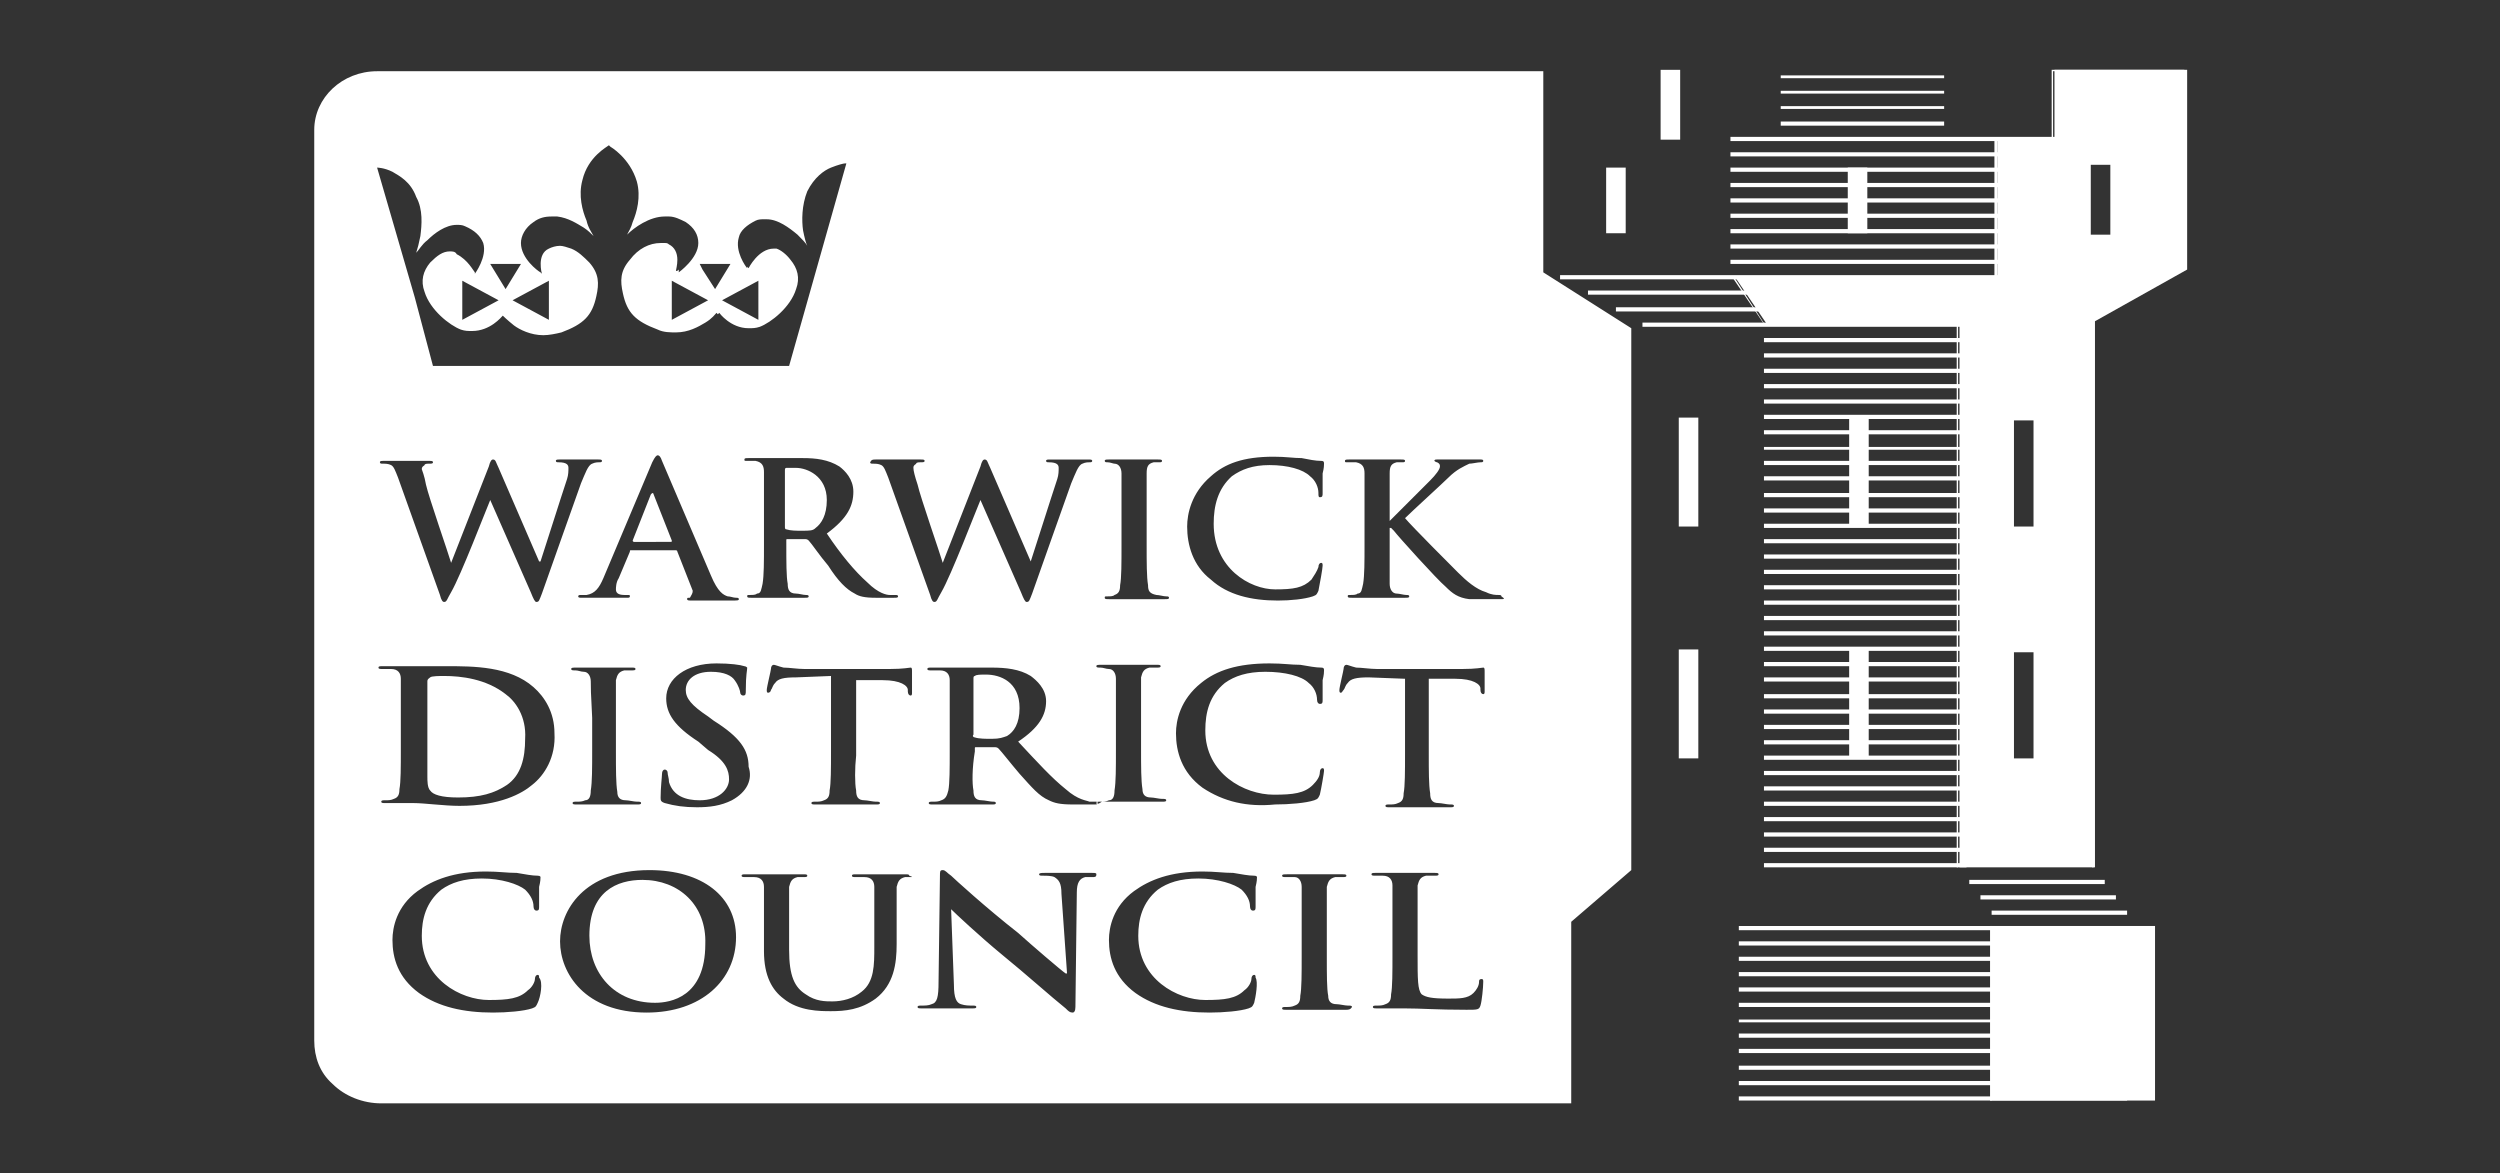
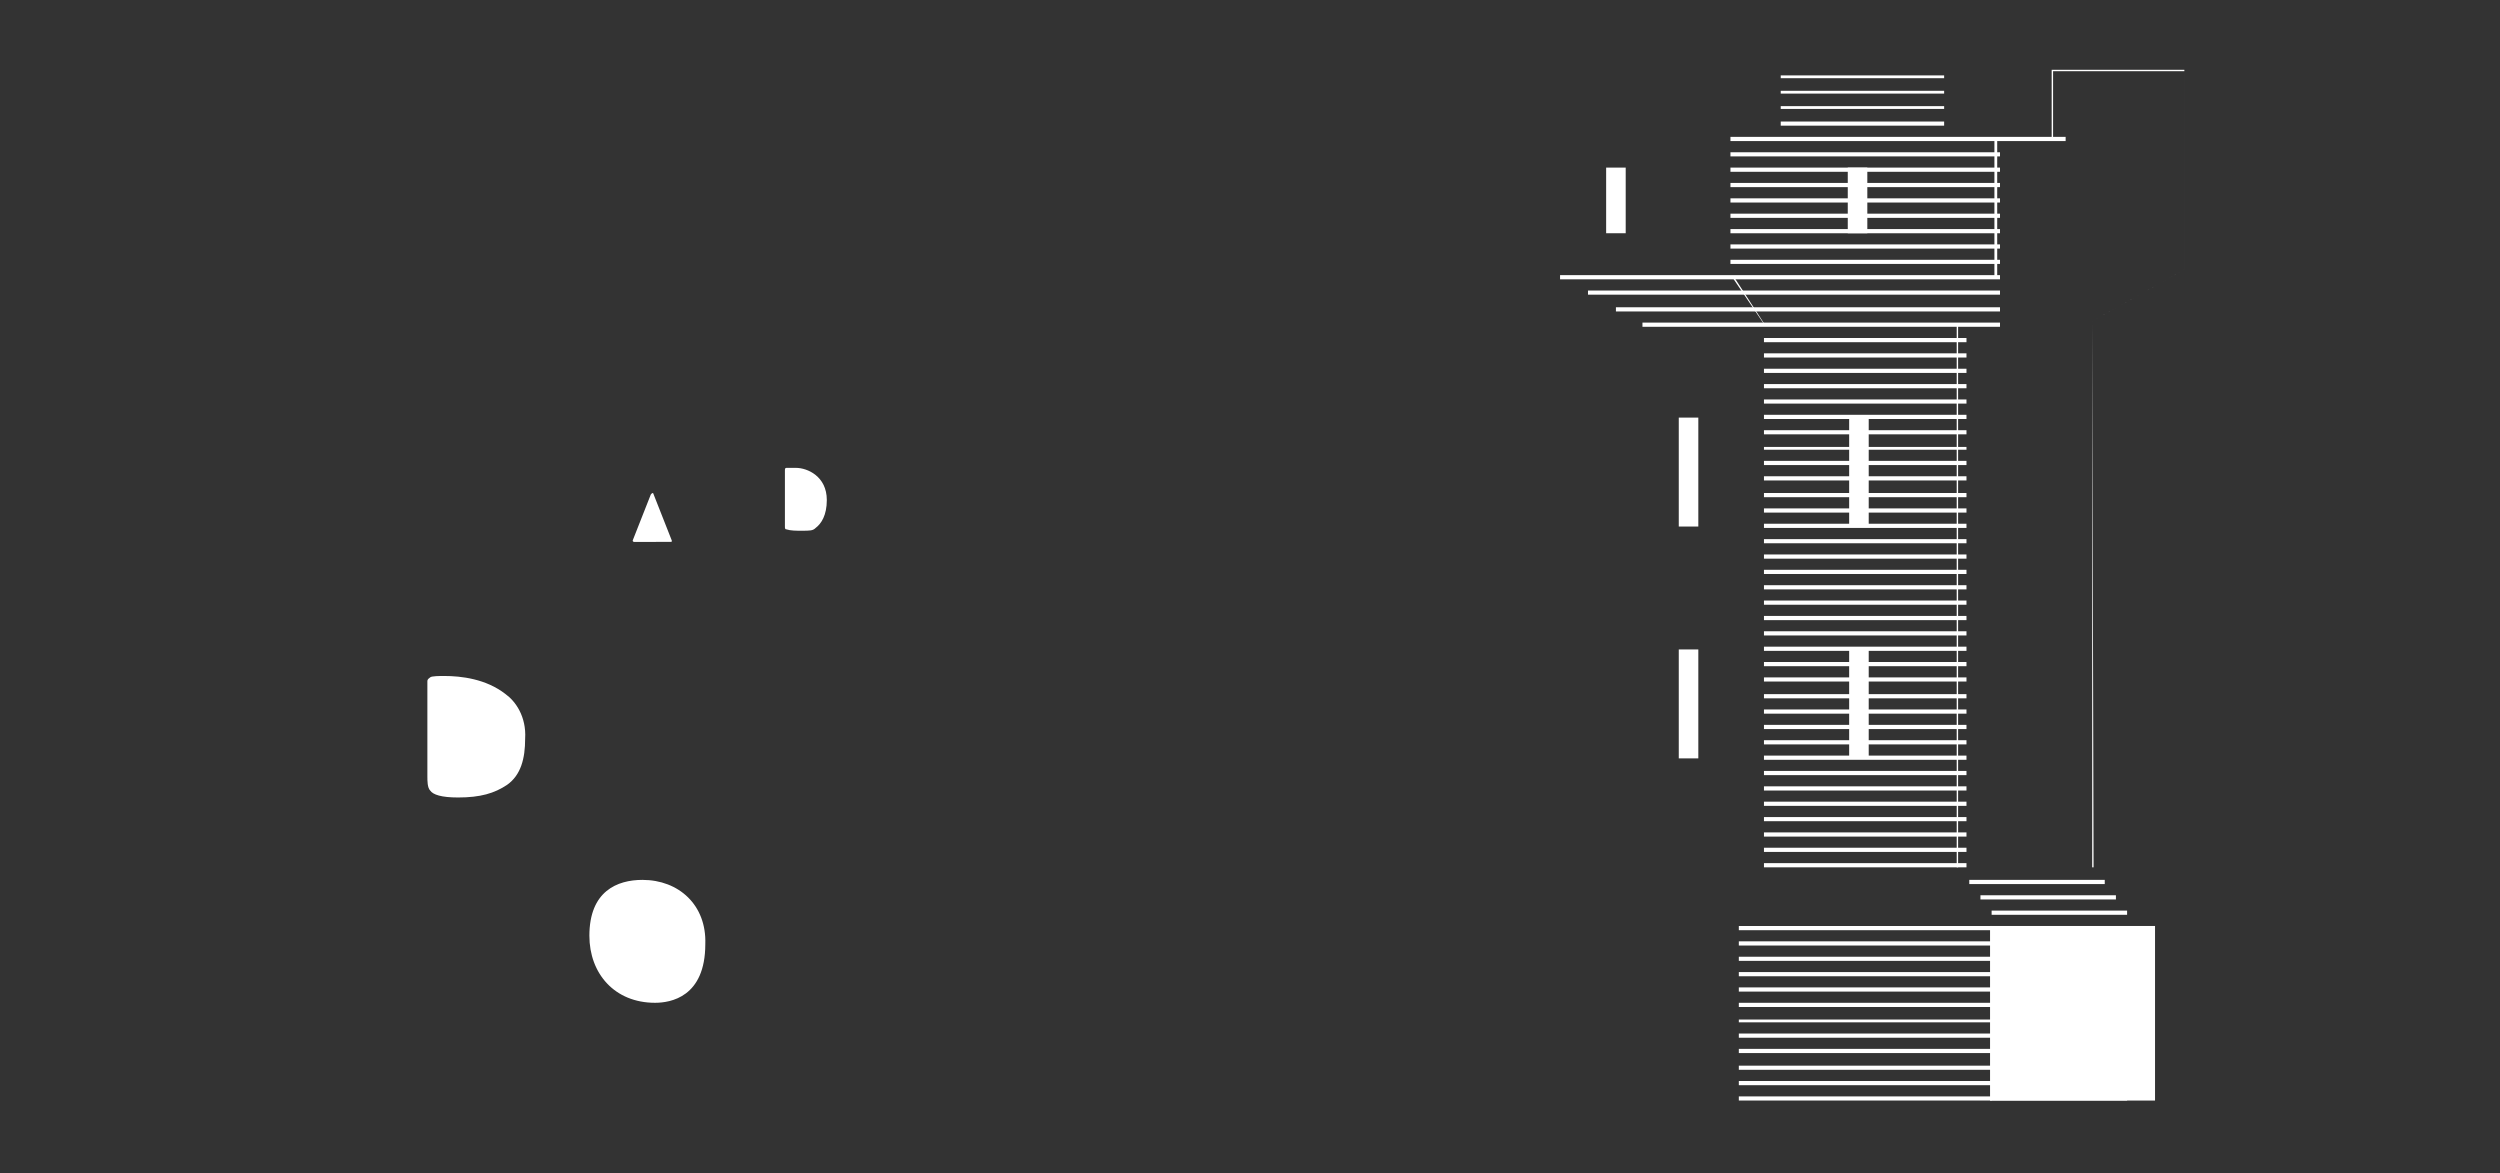
<svg xmlns="http://www.w3.org/2000/svg" viewBox="0 0 179 84" enable-background="new 0 0 179 84" xml:space="preserve">
  <rect x="0" y="0" width="179" height="84" fill="#333333" stroke="none" />
  <g>
-     <rect x="118.9" y="5" fill="#fff" width="1.4" height="5" />
    <path fill="#fff" d="M152.3,78.8h-27.8v-0.3h27.8V78.8L152.3,78.8z M152.3,77.7h-27.8v-0.3h27.8V77.7L152.3,77.7z M152.3,76.6   h-27.8v-0.3h27.8V76.6L152.3,76.6z M152.3,75.4h-27.8v-0.3h27.8V75.4L152.3,75.4z M152.3,74.3h-27.8v-0.3h27.8V74.3L152.3,74.3z    M152.3,73.2h-27.8V73h27.8V73.2L152.3,73.2z M152.3,72.1h-27.8v-0.3h27.8V72.1L152.3,72.1z M152.3,71h-27.8v-0.3h27.8V71L152.3,71   z M152.3,69.9h-27.8v-0.3h27.8V69.9L152.3,69.9z M152.3,68.8h-27.8v-0.3h27.8V68.8L152.3,68.8z M152.3,67.7h-27.8v-0.3h27.8V67.7   L152.3,67.7z M152.3,66.6h-27.8v-0.3h27.8V66.6L152.3,66.6z M152.3,65.5h-9.7v-0.3h9.7V65.5z M151.5,64.4h-9.7v-0.3h9.7V64.4z    M150.7,63.3h-9.7V63h9.7V63.3z M140.8,62.1h-14.5v-0.3h14.5V62.1z M140.8,61h-14.5v-0.3h14.5V61z M140.8,59.9h-14.5v-0.3h14.5   V59.9z M140.8,58.8h-14.5v-0.3h14.5V58.8z M140.8,57.7h-14.5v-0.3h14.5V57.7z M140.8,56.6h-14.5v-0.3h14.5V56.6z M140.8,55.5h-14.5   v-0.3h14.5V55.5z M140.8,54.4h-14.5v-0.3h14.5V54.4z M140.8,53.3h-14.5V53h14.5V53.3z M140.8,52.2h-14.5v-0.3h14.5V52.2z    M140.8,51.1h-14.5v-0.3h14.5V51.1z M140.8,50h-14.5v-0.3h14.5V50z M140.8,48.8h-14.5v-0.3h14.5V48.8z M140.8,47.7h-14.5v-0.3h14.5   V47.7z M140.8,46.6h-14.5v-0.3h14.5V46.6z M140.8,45.5h-14.5v-0.3h14.5V45.5z M140.8,44.4h-14.5v-0.3h14.5V44.4z M140.8,43.3h-14.5   V43h14.5V43.3z M140.8,42.2h-14.5v-0.3h14.5V42.2z M140.8,41.1h-14.5v-0.3h14.5V41.1z M140.8,40h-14.5v-0.3h14.5V40z M140.8,38.9   h-14.5v-0.3h14.5V38.9z M140.8,37.8h-14.5v-0.3h14.5V37.8z M140.8,36.7h-14.5v-0.3h14.5V36.7z M140.8,35.6h-14.5v-0.3h14.5V35.6z    M140.8,34.4h-14.5v-0.3h14.5V34.4z M140.8,33.3h-14.5v-0.3h14.5V33.3z M140.8,32.2h-14.5V32h14.5V32.2z M140.8,31.1h-14.5v-0.3   h14.5V31.1z M140.8,30h-14.5v-0.3h14.5V30z M140.8,28.9h-14.5v-0.3h14.5V28.9z M140.8,27.8h-14.5v-0.3h14.5V27.8z M140.8,26.7   h-14.5v-0.3h14.5V26.7z M140.8,25.6h-14.5v-0.3h14.5V25.6z M140.8,24.5h-14.5v-0.3h14.5V24.5z M143.2,23.4h-25.6v-0.3h25.6V23.4z    M143.2,22.3h-27.5V22h27.5L143.2,22.3L143.2,22.3z M143.2,21.1h-29.5v-0.3h29.5L143.2,21.1L143.2,21.1z M143.2,20h-31.5v-0.3h31.5   V20z M143.2,18.9h-19.3v-0.3h19.3L143.2,18.9L143.2,18.9z M143.2,17.8h-19.3v-0.3h19.3L143.2,17.8L143.2,17.8z M143.2,16.7h-19.3   v-0.3h19.3L143.2,16.7L143.2,16.7z M143.2,15.6h-19.3v-0.3h19.3L143.2,15.6L143.2,15.6z M143.2,14.5h-19.3v-0.3h19.3L143.2,14.5   L143.2,14.5z M143.2,13.4h-19.3v-0.3h19.3L143.2,13.4L143.2,13.4z M143.2,12.3h-19.3V12h19.3L143.2,12.3L143.2,12.3z M143.2,11.2   h-19.3v-0.3h19.3L143.2,11.2L143.2,11.2z M147.9,10.1h-24V9.8h24L147.9,10.1L147.9,10.1z M139.2,9h-11.7V8.7h11.7V9z M139.2,7.8   h-11.7V7.6h11.7V7.8z M139.2,6.7h-11.7V6.5h11.7V6.7z M139.2,5.6h-11.7V5.4h11.7V5.6z" />
    <g>
-       <path fill="#fff" d="M69.8,52.8c0.3,0.1,0.8,0.1,1.2,0.1c0.6,0,0.8-0.1,1.1-0.2c0.5-0.3,0.9-0.9,0.9-2c0-1.9-1.4-2.4-2.4-2.4    c-0.4,0-0.7,0-0.8,0.1c-0.1,0-0.1,0.1-0.1,0.2v4C69.6,52.7,69.7,52.8,69.8,52.8z" />
      <path fill="#fff" d="M36.2,49.7c-1.4-1.1-3.2-1.3-4.4-1.3c-0.3,0-0.9,0-1,0.1c-0.1,0.1-0.2,0.1-0.2,0.3c0,0.4,0,1.6,0,2.6h0V53    c0,1.4,0,2.4,0,2.6c0,0.3,0,0.8,0.2,1c0.2,0.3,0.8,0.5,2,0.5c1.6,0,2.6-0.3,3.5-0.9c1-0.7,1.3-1.9,1.3-3.3    C37.7,51.3,36.9,50.2,36.2,49.7z" />
      <path fill="#fff" d="M46.8,35.4c0,0,0-0.1-0.1-0.1c0,0-0.1,0.1-0.1,0.1l-1.3,3.3c0,0,0,0.1,0.1,0.1H48c0.1,0,0.1,0,0.1-0.1    L46.8,35.4z" />
      <path fill="#fff" d="M57,33.5c-0.3,0-0.6,0-0.7,0c-0.1,0-0.1,0.1-0.1,0.2h0v4c0,0.1,0,0.2,0.1,0.2c0.3,0.1,0.7,0.1,1.1,0.1    c0.6,0,0.8,0,1-0.2c0.4-0.3,0.8-0.9,0.8-2C59.2,34.1,57.8,33.5,57,33.5z" />
      <g>
-         <path fill="#fff" d="M110.5,19.5V5.1H27c-2.5,0-4.5,1.9-4.5,4.2v65.2c0,1.2,0.4,2.3,1.3,3.1c0.9,0.9,2.2,1.4,3.5,1.4h85.2V66     l4.3-3.7l0,0V23.5L110.5,19.5z M86.7,34.1c1-0.9,2.3-1.4,4.5-1.4c0.9,0,1.4,0.1,2,0.1c0.5,0.1,1,0.2,1.4,0.2     c0.2,0,0.2,0.1,0.2,0.2c0,0.1,0,0.3-0.1,0.7c0,0.4,0,1.2,0,1.4c0,0.2,0,0.3-0.2,0.3c-0.1,0-0.1-0.1-0.1-0.3     c0-0.4-0.2-0.9-0.6-1.2c-0.5-0.5-1.6-0.8-2.9-0.8c-1.2,0-2,0.3-2.7,0.8c-1,0.9-1.3,2.1-1.3,3.4c0,3.2,2.6,4.7,4.4,4.7     c1.3,0,2-0.1,2.6-0.7c0.2-0.3,0.4-0.6,0.5-0.9c0-0.2,0.1-0.3,0.2-0.3c0.1,0,0.1,0.1,0.1,0.2c0,0.2-0.2,1.3-0.3,1.8     c-0.1,0.2-0.1,0.3-0.4,0.4c-0.6,0.2-1.6,0.3-2.5,0.3c-1.9,0-3.6-0.4-4.8-1.5C85.4,40.5,85,39,85,37.7     C85,36.8,85.3,35.3,86.7,34.1z M79.4,32.9c0.6,0,1.4,0,1.8,0c0.3,0,1.2,0,1.7,0c0.2,0,0.3,0,0.3,0.1c0,0.1-0.1,0.1-0.2,0.1     c-0.1,0-0.3,0-0.4,0c-0.4,0.1-0.5,0.3-0.5,0.8c0,0.4,0,0.8,0,2.8v2.3c0,1.3,0,2.3,0.1,2.9c0,0.4,0.1,0.6,0.6,0.7     c0.2,0,0.5,0.1,0.7,0.1c0.1,0,0.2,0,0.2,0.1c0,0.1-0.1,0.1-0.3,0.1c-0.9,0-1.8,0-2.2,0c-0.3,0-1.2,0-1.8,0c-0.2,0-0.3,0-0.3-0.1     c0-0.1,0-0.1,0.2-0.1c0.2,0,0.4,0,0.5-0.1c0.3-0.1,0.4-0.3,0.4-0.7c0.1-0.5,0.1-1.6,0.1-2.9v-2.3c0-2,0-2.4,0-2.8     c0-0.4-0.2-0.7-0.5-0.7c-0.1,0-0.3-0.1-0.5-0.1c-0.1,0-0.2,0-0.2-0.1C79.1,32.9,79.2,32.9,79.4,32.9z M62.7,32.9     c0.7,0,1.5,0,1.6,0s0.7,0,1.6,0c0.2,0,0.3,0,0.3,0.1c0,0.1-0.1,0.1-0.3,0.1c-0.1,0-0.3,0-0.3,0.1c-0.1,0.1-0.2,0.1-0.2,0.3     c0,0.2,0.1,0.6,0.3,1.2c0.2,0.9,1.6,4.9,1.8,5.6h0l2.7-6.9c0.1-0.4,0.2-0.5,0.3-0.5c0.2,0,0.2,0.2,0.4,0.6l2.9,6.7h0     c0.3-0.9,1.4-4.4,1.9-5.9c0.1-0.3,0.1-0.6,0.1-0.8c0-0.2-0.1-0.4-0.7-0.4c-0.1,0-0.2,0-0.2-0.1c0-0.1,0.1-0.1,0.3-0.1     c0.7,0,1.3,0,1.5,0c0.1,0,0.7,0,1.2,0c0.2,0,0.3,0,0.3,0.1c0,0.1-0.1,0.1-0.2,0.1c-0.1,0-0.3,0-0.5,0.1c-0.3,0.1-0.5,0.7-0.8,1.4     c-0.6,1.7-2.1,5.9-2.8,7.9c-0.2,0.5-0.2,0.6-0.4,0.6c-0.1,0-0.2-0.2-0.4-0.7l-2.9-6.6h0c-0.3,0.7-2.1,5.4-2.8,6.6     c-0.3,0.5-0.3,0.7-0.5,0.7c-0.1,0-0.2-0.1-0.3-0.5l-3-8.4c-0.2-0.5-0.3-0.8-0.5-0.9c-0.2-0.1-0.4-0.1-0.6-0.1     c-0.1,0-0.2,0-0.2-0.1C62.4,32.9,62.5,32.9,62.7,32.9z M69.7,56.6c0,0.4,0.1,0.7,0.6,0.7c0.2,0,0.6,0.1,0.8,0.1     c0.1,0,0.2,0,0.2,0.1c0,0.1-0.1,0.1-0.3,0.1c-0.9,0-2,0-2.3,0c-0.3,0-1.3,0-1.9,0c-0.2,0-0.3,0-0.3-0.1c0-0.1,0.1-0.1,0.3-0.1     c0.2,0,0.4,0,0.6-0.1c0.3-0.1,0.4-0.3,0.5-0.7c0.1-0.5,0.1-1.6,0.1-2.8h0v-2.3c0-2,0-2.4,0-2.8c0-0.4-0.2-0.7-0.7-0.7     c-0.1,0-0.4,0-0.6,0c-0.2,0-0.3,0-0.3-0.1c0-0.1,0.1-0.1,0.3-0.1c0.8,0,1.8,0,2.1,0c0.5,0,1.7,0,2.2,0c1,0,2,0.1,2.8,0.6     c0.4,0.3,1.1,0.9,1.1,1.8c0,1-0.5,1.9-2,2.9c1.4,1.5,2.4,2.6,3.4,3.4c0.9,0.8,1.5,0.8,1.7,0.9c0.2,0,0.3,0,0.4,0     c0.1,0,0.2,0,0.2,0.1c0,0.1-0.1,0.1-0.3,0.1h-1.5c-0.9,0-1.3-0.1-1.7-0.3c-0.7-0.3-1.2-0.9-2.1-1.9c-0.6-0.7-1.3-1.6-1.5-1.8     c-0.1-0.1-0.2-0.1-0.3-0.1l-1.3,0c-0.1,0-0.1,0-0.1,0.1v0.2C69.6,55,69.6,56.1,69.7,56.6z M61.3,56.6c0,0.4,0.1,0.7,0.6,0.7     c0.2,0,0.6,0.1,0.8,0.1c0.2,0,0.3,0,0.3,0.1c0,0.1-0.1,0.1-0.3,0.1c-1,0-2,0-2.4,0c-0.3,0-1.3,0-1.9,0c-0.2,0-0.3,0-0.3-0.1     c0-0.1,0.1-0.1,0.3-0.1c0.2,0,0.4,0,0.6-0.1c0.3-0.1,0.4-0.3,0.4-0.7c0.1-0.5,0.1-1.6,0.1-2.8h0v-5.4L57,48.5     c-0.9,0-1.3,0.1-1.5,0.4c-0.2,0.2-0.2,0.4-0.3,0.5c0,0.1-0.1,0.2-0.2,0.2c-0.1,0-0.1-0.1-0.1-0.2c0-0.2,0.3-1.4,0.3-1.5     c0-0.2,0.1-0.3,0.2-0.3c0.1,0,0.3,0.1,0.7,0.2c0.4,0,1,0.1,1.5,0.1h6.1c1,0,1.4-0.1,1.5-0.1c0.1,0,0.1,0.1,0.1,0.3     c0,0.3,0,1.2,0,1.5c0,0.1,0,0.2-0.1,0.2c-0.1,0-0.2-0.1-0.2-0.3l0-0.1c0-0.3-0.5-0.7-1.8-0.7l-1.9,0v5.4     C61.2,55,61.2,56.1,61.3,56.6z M62.1,41.7c0.8,0.8,1.4,0.9,1.6,0.9c0.2,0,0.3,0,0.4,0c0.1,0,0.2,0,0.2,0.1c0,0.1-0.1,0.1-0.3,0.1     h-1.3c-0.8,0-1.2-0.1-1.5-0.3c-0.6-0.3-1.2-0.9-1.9-2c-0.6-0.7-1.2-1.6-1.4-1.8c-0.1-0.1-0.2-0.1-0.3-0.1l-1.2,0     c-0.1,0-0.1,0-0.1,0.1V39c0,1.2,0,2.3,0.1,2.8c0,0.4,0.1,0.7,0.6,0.7c0.2,0,0.5,0.1,0.7,0.1c0.1,0,0.2,0,0.2,0.1     c0,0.1-0.1,0.1-0.3,0.1c-0.8,0-1.9,0-2.1,0c-0.3,0-1.2,0-1.7,0c-0.2,0-0.3,0-0.3-0.1c0-0.1,0-0.1,0.2-0.1c0.2,0,0.4,0,0.5-0.1     c0.3,0,0.3-0.3,0.4-0.7c0.1-0.6,0.1-1.6,0.1-2.8v-2.4c0-2,0-2.4,0-2.8c0-0.4-0.1-0.7-0.6-0.8c-0.1,0-0.4,0-0.6,0     c-0.2,0-0.2,0-0.2-0.1c0-0.1,0.1-0.1,0.3-0.1c0.8,0,1.6,0,1.9,0c0.5,0,1.5,0,2,0c0.9,0,1.8,0.1,2.6,0.6c0.4,0.3,1,0.9,1,1.8     c0,1-0.4,1.9-1.9,3C60.2,39.7,61.2,40.9,62.1,41.7z M52.3,18.9L52.3,18.9l-1.1,1.8l-0.9-1.4l-0.2-0.4h0l0,0H52.3z M54.3,20.1v2.8     l-2.6-1.4L54.3,20.1z M50.7,21.5l-2.6,1.4v-2.8L50.7,21.5z M37.3,18.9l-1.1,1.8l-1.1-1.8H37.3z M39.3,20.1v2.8l-2.6-1.4     L39.3,20.1z M35.7,21.5l-2.6,1.4v-2.8L35.7,21.5z M27,12L27,12L27,12c0,0,0.5,0,1.1,0.3c0.5,0.3,1.3,0.7,1.7,1.8     c0.5,0.9,0.4,2,0.3,2.8c-0.1,0.5-0.2,0.9-0.3,1.2c0.2-0.2,0.4-0.6,0.8-0.9c0.5-0.5,1.3-1.1,2.1-1.1c0,0,0,0,0,0c0,0,0,0,0,0     c0.2,0,0.4,0,0.6,0.1c0.7,0.3,1.1,0.7,1.3,1.2c0.3,1-0.6,2.2-0.6,2.2l0,0l0,0c0,0,0,0,0-0.1c0,0,0,0,0,0     c-0.1-0.1-0.5-0.9-1.3-1.3C32.6,18,32.4,18,32.2,18c-0.5,0-0.9,0.3-1.4,0.8c-0.5,0.6-0.7,1.3-0.4,2.1c0.4,1.3,1.8,2.4,2.6,2.7     c0.3,0.1,0.5,0.1,0.8,0.1c1.3,0,2.1-1,2.2-1.1c0,0,0,0,0,0.1c0,0,0-0.1,0-0.1l0,0l0,0c0,0,0.3,0.3,0.8,0.7     c0.4,0.3,1.2,0.7,2.1,0.7c0.4,0,0.9-0.1,1.3-0.2c1.6-0.6,2.2-1.2,2.5-2.6c0.2-0.9,0.2-1.6-0.5-2.4c-0.4-0.4-0.8-0.8-1.3-1     c-0.3-0.1-0.6-0.2-0.8-0.2c-0.3,0-0.6,0.1-0.8,0.2c-0.9,0.4-0.5,1.8-0.5,1.8l0,0l0,0c0,0,0,0-0.1-0.1c0,0,0,0,0,0     c-0.2-0.1-1.4-1-1.4-2.1c0-0.5,0.3-1.1,0.9-1.5c0.4-0.3,0.8-0.4,1.3-0.4c0.1,0,0.2,0,0.4,0c0.8,0.1,1.4,0.5,1.9,0.8     c0.3,0.2,0.5,0.4,0.7,0.6c-0.1-0.2-0.4-0.6-0.5-1.1c-0.3-0.7-0.6-1.8-0.3-2.9c0.4-1.7,1.8-2.4,1.9-2.5c0,0,0,0,0.1,0.1     c0,0,0,0,0,0c0,0,1.4,0.8,1.9,2.5c0.3,1.1,0,2.2-0.3,2.9c-0.1,0.4-0.3,0.7-0.4,0.9c0.5-0.5,1.6-1.3,2.7-1.3c0.1,0,0.2,0,0.3,0     c0.4,0,0.8,0.2,1.2,0.4c0.6,0.4,0.9,0.9,0.9,1.5c0,1.1-1.4,2.1-1.4,2.1l0,0v0c0,0,0-0.1,0-0.2c-0.1,0.1-0.1,0.1-0.2,0.1     c0-0.1,0.1-0.4,0.1-0.8c0-0.5-0.2-0.9-0.6-1.1c-0.1-0.1-0.2-0.1-0.3-0.1c-0.1,0-0.2,0-0.3,0c-0.8,0-1.6,0.4-2.2,1.2     c-0.7,0.8-0.7,1.5-0.5,2.4c0.3,1.4,0.9,2,2.5,2.6c0.4,0.2,0.9,0.2,1.3,0.2c0.9,0,1.6-0.4,2.1-0.7c0.5-0.3,0.7-0.6,0.8-0.7     c0,0,0,0,0.1,0.1c0,0,0.1-0.1,0.1-0.1l0,0l0,0c0,0,0.8,1.1,2.1,1.1c0.3,0,0.5,0,0.8-0.1c0.8-0.3,2.2-1.4,2.6-2.7     c0.3-0.8,0.1-1.5-0.4-2.1c-0.3-0.4-0.7-0.7-1-0.8c-0.1,0-0.2,0-0.2,0c-1.1,0-1.8,1.4-1.8,1.4v0l0,0c0,0,0,0-0.1-0.1     c0,0,0,0.1,0,0.1c-0.1-0.1-0.9-1.2-0.6-2.2c0.1-0.5,0.6-0.9,1.2-1.2c0.2-0.1,0.4-0.1,0.6-0.1c0,0,0,0,0.1,0c0,0,0,0,0.1,0     c0.8,0,1.6,0.6,2.2,1.1c0.3,0.3,0.6,0.6,0.7,0.8c-0.1-0.2-0.2-0.6-0.3-1.1c-0.1-0.7-0.1-1.8,0.3-2.8c0.5-1,1.2-1.5,1.7-1.7     c0.5-0.2,0.9-0.3,1-0.3l0,0c0.1,0,0.1,0,0.1,0h0v0l-4.1,14.5H31l-1.3-4.9L27,12C27,12,27,12,27,12z M49.6,42.3l-1.1-2.8     c0-0.1-0.1-0.1-0.1-0.1v0h-3.2c-0.1,0-0.1,0-0.1,0.1l-0.8,1.9c-0.2,0.3-0.2,0.7-0.2,0.8c0,0.2,0.1,0.4,0.6,0.4h0.2     c0.2,0,0.2,0,0.2,0.1c0,0.1-0.1,0.1-0.2,0.1c-0.5,0-1.1,0-1.5,0c-0.2,0-0.9,0-1.7,0c-0.2,0-0.3,0-0.3-0.1c0-0.1,0.1-0.1,0.2-0.1     c0.1,0,0.3,0,0.4,0c0.6-0.1,0.9-0.5,1.2-1.2l3.5-8.3c0.2-0.4,0.3-0.5,0.4-0.5c0.1,0,0.2,0.1,0.3,0.4c0.3,0.7,2.6,6.1,3.5,8.2     c0.5,1.2,0.9,1.4,1.2,1.5c0.2,0,0.4,0.1,0.6,0.1c0.1,0,0.2,0,0.2,0.1c0,0.1-0.1,0.1-0.6,0.1c-0.5,0-1.5,0-2.7,0     c-0.3,0-0.4,0-0.4-0.1c0-0.1,0-0.1,0.2-0.1C49.5,42.6,49.6,42.5,49.6,42.3z M42.3,48.8c0-0.4-0.2-0.7-0.5-0.7     c-0.2,0-0.4-0.1-0.6-0.1c-0.2,0-0.3,0-0.3-0.1c0-0.1,0.1-0.1,0.4-0.1c0.6,0,1.6,0,2,0c0.4,0,1.3,0,1.9,0c0.2,0,0.3,0,0.3,0.1     c0,0.1-0.1,0.1-0.3,0.1c-0.2,0-0.3,0-0.5,0c-0.4,0.1-0.5,0.3-0.6,0.7c0,0.4,0,0.8,0,2.8v2.3c0,1.3,0,2.3,0.1,2.9     c0,0.4,0.2,0.6,0.6,0.6c0.2,0,0.6,0.1,0.8,0.1c0.2,0,0.3,0,0.3,0.1c0,0.1-0.1,0.1-0.3,0.1c-1,0-2,0-2.4,0c-0.3,0-1.3,0-1.9,0     c-0.2,0-0.3,0-0.3-0.1c0-0.1,0.1-0.1,0.3-0.1c0.2,0,0.4,0,0.6-0.1c0.3,0,0.4-0.3,0.4-0.7c0.1-0.6,0.1-1.6,0.1-2.9v-2.3     C42.3,49.6,42.3,49.2,42.3,48.8z M30.5,34.7c0.2,0.9,1.6,4.9,1.8,5.6h0l2.7-6.9c0.1-0.4,0.2-0.5,0.3-0.5c0.2,0,0.2,0.2,0.4,0.6     l2.9,6.7h0.1c0.3-0.9,1.4-4.4,1.9-5.9c0.1-0.3,0.1-0.6,0.1-0.8c0-0.2-0.1-0.4-0.7-0.4c-0.1,0-0.2,0-0.2-0.1     c0-0.1,0.1-0.1,0.3-0.1c0.7,0,1.3,0,1.5,0c0.1,0,0.7,0,1.2,0c0.2,0,0.3,0,0.3,0.1c0,0.1-0.1,0.1-0.2,0.1c-0.1,0-0.3,0-0.5,0.1     c-0.3,0.1-0.5,0.7-0.8,1.4c-0.6,1.7-2.1,5.9-2.8,7.9c-0.2,0.5-0.2,0.6-0.4,0.6c-0.1,0-0.2-0.2-0.4-0.7l-2.9-6.6h0     c-0.3,0.7-2.1,5.4-2.8,6.6c-0.3,0.5-0.3,0.7-0.5,0.7c-0.1,0-0.2-0.1-0.3-0.5l-3-8.4c-0.2-0.5-0.3-0.8-0.5-0.9     c-0.2-0.1-0.4-0.1-0.6-0.1c-0.1,0-0.2,0-0.2-0.1c0-0.1,0.1-0.1,0.3-0.1c0.7,0,1.5,0,1.6,0c0.1,0,0.7,0,1.6,0c0.2,0,0.3,0,0.3,0.1     c0,0.1-0.1,0.1-0.3,0.1c-0.1,0-0.3,0-0.3,0.1c-0.1,0.1-0.2,0.1-0.2,0.3C30.2,33.6,30.4,34.1,30.5,34.7z M38.5,71.8     c-0.1,0.2-0.1,0.3-0.4,0.4c-0.6,0.2-1.8,0.3-2.8,0.3c-2.1,0-3.9-0.4-5.3-1.4c-1.5-1.1-1.9-2.5-1.9-3.8c0-0.9,0.3-2.4,1.8-3.5     c1.1-0.8,2.6-1.4,4.9-1.4c0.9,0,1.5,0.1,2.2,0.1c0.6,0.1,1.1,0.2,1.5,0.2c0.2,0,0.2,0.1,0.2,0.1c0,0.1,0,0.3-0.1,0.7     c0,0.4,0,1.1,0,1.4c0,0.2,0,0.3-0.2,0.3c-0.1,0-0.2-0.1-0.2-0.3c0-0.4-0.2-0.8-0.6-1.2c-0.5-0.4-1.7-0.8-3.1-0.8     c-1.3,0-2.2,0.3-2.9,0.8c-1.1,0.9-1.4,2.1-1.4,3.3c0,3.1,2.8,4.6,4.8,4.6c1.4,0,2.2-0.1,2.8-0.7c0.3-0.2,0.5-0.6,0.5-0.8     c0-0.2,0.1-0.3,0.2-0.3c0.1,0,0.1,0.1,0.1,0.2C38.9,70.3,38.7,71.4,38.5,71.8z M38.1,56.2c-0.7,0.6-2.3,1.5-5.2,1.5     c-1.1,0-2.5-0.2-3.3-0.2c-0.4,0-1.3,0-2,0c-0.2,0-0.3,0-0.3-0.1c0-0.1,0.1-0.1,0.3-0.1c0.2,0,0.4,0,0.6-0.1     c0.3-0.1,0.4-0.3,0.4-0.7c0.1-0.5,0.1-1.6,0.1-2.8v-2.3c0-2,0-2.4,0-2.8c0-0.4-0.2-0.7-0.7-0.7c-0.1,0-0.4,0-0.6,0     c-0.2,0-0.3,0-0.3-0.1c0-0.1,0.1-0.1,0.3-0.1c0.8,0,1.8,0,2.2,0c0.5,0,1.4,0,2.4,0c1.9,0,4.5,0,6.2,1.5c0.8,0.7,1.5,1.8,1.5,3.3     C39.8,54.2,39,55.5,38.1,56.2z M46.3,72.5c-4.4,0-6.2-2.8-6.2-5.1c0-2.2,1.7-5.1,6.4-5.1c3.8,0,6.2,1.9,6.2,4.8     C52.7,70.2,50.2,72.5,46.3,72.5z M52.4,57.3c-0.8,0.4-1.6,0.5-2.5,0.5c-0.9,0-1.6-0.1-2.3-0.3c-0.3-0.1-0.3-0.2-0.3-0.4     c0-0.7,0.1-1.5,0.1-1.7c0-0.2,0.1-0.3,0.2-0.3c0.1,0,0.2,0.1,0.2,0.2c0,0.2,0.1,0.4,0.1,0.7c0.3,1,1.2,1.3,2.2,1.3     c1.4,0,2.1-0.8,2.1-1.5c0-0.6-0.2-1.3-1.5-2.1L50,53.1c-1.7-1.1-2.3-2-2.3-3.1c0-1.4,1.4-2.5,3.6-2.5c1,0,1.7,0.1,2,0.2     c0.1,0,0.2,0.1,0.2,0.1c0,0.2-0.1,0.5-0.1,1.6c0,0.3,0,0.4-0.2,0.4c-0.1,0-0.2-0.1-0.2-0.2c0-0.1-0.1-0.5-0.4-0.9     c-0.2-0.3-0.7-0.6-1.7-0.6c-1.2,0-1.8,0.6-1.8,1.3c0,0.6,0.4,1.1,1.6,1.9l0.4,0.3c1.9,1.2,2.5,2.1,2.5,3.3     C53.9,55.8,53.5,56.7,52.4,57.3z M65.2,62.8c-0.2,0-0.3,0-0.4,0c-0.4,0.1-0.5,0.3-0.6,0.7c0,0.4,0,0.8,0,2.7v1.4     c0,1.4-0.2,2.9-1.5,3.9c-1.1,0.8-2.2,0.9-3.2,0.9c-0.8,0-2.3,0-3.4-0.9c-0.8-0.6-1.4-1.6-1.4-3.4h0v-1.9c0-2,0-2.3,0-2.7     c0-0.4-0.2-0.7-0.7-0.7c-0.1,0-0.4,0-0.6,0c-0.2,0-0.3,0-0.3-0.1s0.1-0.1,0.3-0.1c0.8,0,1.8,0,2.2,0c0.4,0,1.3,0,1.9,0     c0.2,0,0.3,0,0.3,0.1c0,0.1-0.1,0.1-0.3,0.1c-0.2,0-0.3,0-0.4,0c-0.4,0.1-0.5,0.3-0.6,0.7c0,0.4,0,0.8,0,2.7v1.8     c0,1.9,0.4,2.7,1.2,3.2c0.7,0.5,1.4,0.5,1.9,0.5c0.7,0,1.5-0.2,2.1-0.7c0.9-0.7,0.9-1.9,0.9-3.2v-1.6c0-2,0-2.3,0-2.7     c0-0.4-0.2-0.7-0.7-0.7c-0.1,0-0.4,0-0.6,0c-0.2,0-0.3,0-0.3-0.1s0.1-0.1,0.3-0.1c0.8,0,1.7,0,1.8,0c0.2,0,1.2,0,1.7,0     c0.2,0,0.3,0,0.3,0.1C65.4,62.8,65.3,62.8,65.2,62.8z M78.2,62.8c-0.2,0-0.3,0-0.5,0c-0.4,0.1-0.6,0.4-0.6,1.1L77,72.1     c0,0.3-0.1,0.4-0.2,0.4c-0.2,0-0.3-0.1-0.5-0.3c-1-0.8-2.9-2.5-4.5-3.8c-1.7-1.4-3.4-3-3.7-3.3h0l0.2,5.4c0,1,0.2,1.3,0.5,1.4     c0.3,0.1,0.6,0.1,0.8,0.1c0.2,0,0.3,0,0.3,0.1c0,0.1-0.1,0.1-0.3,0.1c-1,0-1.6,0-1.9,0c-0.1,0-0.9,0-1.7,0c-0.2,0-0.3,0-0.3-0.1     c0-0.1,0.1-0.1,0.3-0.1c0.2,0,0.5,0,0.7-0.1c0.4-0.1,0.5-0.5,0.5-1.6l0.1-7.6c0-0.3,0-0.4,0.2-0.4c0.2,0,0.3,0.2,0.6,0.4     c0.2,0.2,2.5,2.3,4.8,4.1c1,0.9,3.1,2.7,3.4,2.9h0.1L76,64c0-0.8-0.2-1-0.5-1.2c-0.2-0.1-0.6-0.1-0.8-0.1c-0.2,0-0.3,0-0.3-0.1     c0-0.1,0.2-0.1,0.4-0.1c0.8,0,1.5,0,1.9,0c0.2,0,0.8,0,1.5,0c0.2,0,0.3,0,0.3,0.1C78.5,62.8,78.4,62.8,78.2,62.8z M78.5,57.5     c0-0.1,0.1-0.1,0.3-0.1c0.2,0,0.4,0,0.6-0.1c0.3,0,0.4-0.3,0.4-0.7c0.1-0.6,0.1-1.6,0.1-2.9h0v-2.3c0-2,0-2.4,0-2.8     c0-0.4-0.2-0.7-0.5-0.7c-0.2,0-0.4-0.1-0.6-0.1c-0.2,0-0.3,0-0.3-0.1c0-0.1,0.1-0.1,0.4-0.1c0.6,0,1.6,0,2,0c0.4,0,1.3,0,1.9,0     c0.2,0,0.3,0,0.3,0.1c0,0.1-0.1,0.1-0.3,0.1c-0.1,0-0.3,0-0.5,0c-0.4,0.1-0.5,0.3-0.6,0.7c0,0.4,0,0.8,0,2.8v2.3     c0,1.3,0,2.3,0.1,2.9c0,0.4,0.2,0.6,0.6,0.6c0.2,0,0.6,0.1,0.8,0.1c0.2,0,0.3,0,0.3,0.1c0,0.1-0.1,0.1-0.3,0.1c-1,0-2,0-2.4,0     c-0.3,0-1.3,0-1.9,0C78.6,57.6,78.5,57.6,78.5,57.5z M89.8,71.8c-0.1,0.2-0.1,0.3-0.4,0.4c-0.6,0.2-1.8,0.3-2.8,0.3     c-2.1,0-3.9-0.4-5.3-1.4c-1.5-1.1-1.9-2.5-1.9-3.8c0-0.9,0.3-2.4,1.8-3.5c1.1-0.8,2.6-1.4,4.9-1.4c0.9,0,1.5,0.1,2.2,0.1     c0.6,0.1,1.1,0.2,1.5,0.2c0.2,0,0.2,0.1,0.2,0.1c0,0.1,0,0.3-0.1,0.7c0,0.4,0,1.1,0,1.4c0,0.2,0,0.3-0.2,0.3     c-0.1,0-0.2-0.1-0.2-0.3c0-0.4-0.2-0.8-0.6-1.2c-0.5-0.4-1.7-0.8-3.1-0.8c-1.3,0-2.2,0.3-2.9,0.8c-1.1,0.9-1.4,2.1-1.4,3.3     c0,3.1,2.8,4.6,4.8,4.6c1.4,0,2.2-0.1,2.8-0.7c0.3-0.2,0.5-0.6,0.5-0.8c0-0.2,0.1-0.3,0.2-0.3c0.1,0,0.1,0.1,0.1,0.2     C90.1,70.3,89.9,71.4,89.8,71.8z M86.1,56.4c-1.5-1.1-1.9-2.6-1.9-3.9c0-0.9,0.3-2.4,1.8-3.6c1.1-0.9,2.6-1.4,4.9-1.4     c1,0,1.5,0.1,2.2,0.1c0.6,0.1,1.1,0.2,1.5,0.2c0.2,0,0.2,0.1,0.2,0.2c0,0.1,0,0.3-0.1,0.7c0,0.4,0,1.1,0,1.4c0,0.2,0,0.3-0.2,0.3     c-0.1,0-0.2-0.1-0.2-0.3c0-0.4-0.2-0.9-0.6-1.2c-0.5-0.5-1.7-0.8-3.1-0.8c-1.3,0-2.2,0.3-2.9,0.8c-1.1,0.9-1.4,2.1-1.4,3.4     c0,3.1,2.8,4.6,4.9,4.6c1.4,0,2.2-0.1,2.8-0.7c0.3-0.3,0.5-0.6,0.5-0.9c0-0.2,0.1-0.3,0.2-0.3c0.1,0,0.1,0.1,0.1,0.2     c0,0.1-0.2,1.3-0.3,1.7c-0.1,0.2-0.1,0.3-0.4,0.4c-0.6,0.2-1.8,0.3-2.8,0.3C89.3,57.8,87.6,57.4,86.1,56.4z M96.4,72.3     c-1,0-2,0-2.4,0c-0.4,0-1.3,0-1.9,0c-0.2,0-0.3,0-0.3-0.1c0-0.1,0.1-0.1,0.3-0.1c0.2,0,0.4,0,0.6-0.1c0.3-0.1,0.4-0.3,0.4-0.7     c0.1-0.5,0.1-1.6,0.1-2.8v-2.3c0-2,0-2.3,0-2.7c0-0.4-0.2-0.7-0.5-0.7c-0.2,0-0.4,0-0.6,0c-0.2,0-0.3,0-0.3-0.1     c0-0.1,0.1-0.1,0.4-0.1c0.6,0,1.6,0,2,0c0.4,0,1.3,0,1.9,0c0.2,0,0.3,0,0.3,0.1c0,0.1-0.1,0.1-0.3,0.1c-0.2,0-0.3,0-0.5,0     c-0.4,0.1-0.5,0.3-0.6,0.7c0,0.4,0,0.8,0,2.7v2.3c0,1.3,0,2.3,0.1,2.8c0,0.4,0.2,0.6,0.6,0.6c0.2,0,0.6,0.1,0.8,0.1     c0.2,0,0.3,0,0.3,0.1C96.7,72.3,96.5,72.3,96.4,72.3z M106,72c-0.1,0.3-0.2,0.3-1,0.3c-2.2,0-3.2-0.1-4.5-0.1c-0.4,0-1.3,0-1.9,0     c-0.2,0-0.3,0-0.3-0.1c0-0.1,0.1-0.1,0.3-0.1c0.2,0,0.4,0,0.6-0.1c0.3-0.1,0.4-0.3,0.4-0.7c0.1-0.5,0.1-1.6,0.1-2.8v-2.3     c0-2,0-2.3,0-2.7c0-0.4-0.2-0.7-0.7-0.7c-0.1,0-0.3,0-0.5,0c-0.2,0-0.3,0-0.3-0.1c0-0.1,0.1-0.1,0.3-0.1c0.7,0,1.7,0,2.1,0     c0.4,0,1.5,0,2.1,0c0.2,0,0.3,0,0.3,0.1s-0.1,0.1-0.3,0.1c-0.2,0-0.4,0-0.6,0c-0.4,0.1-0.5,0.3-0.6,0.7c0,0.4,0,0.8,0,2.7h0v2.3     c0,1.7,0,2.5,0.3,2.8c0.3,0.2,0.7,0.3,1.9,0.3c0.8,0,1.4,0,1.8-0.4c0.2-0.2,0.4-0.5,0.4-0.8c0-0.1,0-0.2,0.2-0.2     c0.1,0,0.1,0.1,0.1,0.2C106.2,70.7,106.1,71.7,106,72z M106.3,49.5c0,0.1,0,0.2-0.1,0.2c-0.1,0-0.2-0.1-0.2-0.3l0-0.1     c0-0.3-0.5-0.7-1.8-0.7l-1.9,0v5.4c0,1.2,0,2.2,0.1,2.8c0,0.4,0.1,0.7,0.6,0.7c0.2,0,0.6,0.1,0.8,0.1c0.2,0,0.3,0,0.3,0.1     c0,0.1-0.1,0.1-0.3,0.1c-1,0-2,0-2.4,0c-0.3,0-1.3,0-1.9,0c-0.2,0-0.3,0-0.3-0.1c0-0.1,0.1-0.1,0.3-0.1c0.2,0,0.4,0,0.6-0.1     c0.3-0.1,0.4-0.3,0.4-0.7c0.1-0.5,0.1-1.6,0.1-2.8h0v-5.4L98,48.5c-0.9,0-1.3,0.1-1.5,0.4c-0.2,0.2-0.2,0.4-0.3,0.5     s-0.1,0.2-0.2,0.2c-0.1,0-0.1-0.1-0.1-0.2c0-0.2,0.3-1.4,0.3-1.5c0-0.2,0.1-0.3,0.2-0.3c0.1,0,0.3,0.1,0.7,0.2     c0.4,0,1,0.1,1.5,0.1h6.1c1,0,1.4-0.1,1.5-0.1c0.1,0,0.1,0.1,0.1,0.3C106.3,48.2,106.3,49.1,106.3,49.5z M107.4,42.9h-1.2     c-0.4,0-0.7,0-1,0c-0.8-0.1-1.2-0.4-1.7-0.9c-0.6-0.5-3.4-3.6-3.7-4l-0.2-0.2h-0.1v1.2c0,1.2,0,2.3,0,2.8c0,0.4,0.2,0.7,0.5,0.7     c0.2,0,0.5,0.1,0.7,0.1c0.1,0,0.2,0,0.2,0.1c0,0.1-0.1,0.1-0.3,0.1c-0.8,0-1.7,0-2,0c-0.3,0-1.2,0-1.8,0c-0.2,0-0.3,0-0.3-0.1     c0-0.1,0-0.1,0.2-0.1c0.2,0,0.4,0,0.5-0.1c0.3,0,0.3-0.3,0.4-0.7c0.1-0.6,0.1-1.6,0.1-2.8v-2.3c0-2,0-2.4,0-2.8     c0-0.4-0.1-0.7-0.6-0.8c-0.1,0-0.4,0-0.6,0c-0.2,0-0.2,0-0.2-0.1c0-0.1,0.1-0.1,0.3-0.1c0.7,0,1.6,0,2,0c0.3,0,1.2,0,1.7,0     c0.2,0,0.3,0,0.3,0.1c0,0.1-0.1,0.1-0.2,0.1c-0.1,0-0.2,0-0.4,0c-0.4,0.1-0.5,0.3-0.5,0.8c0,0.4,0,0.8,0,2.8v0.6h0     c0.5-0.5,2.5-2.5,2.9-2.9c0.4-0.4,0.7-0.8,0.7-1c0-0.1,0-0.2-0.2-0.3c-0.1,0-0.2-0.1-0.2-0.1c0-0.1,0.1-0.1,0.2-0.1     c0.3,0,1.1,0,1.4,0c0.4,0,1.2,0,1.7,0c0.1,0,0.2,0,0.2,0.1c0,0.1-0.1,0.1-0.2,0.1c-0.2,0-0.6,0.1-0.8,0.1c-0.4,0.2-0.9,0.4-1.5,1     c-0.4,0.4-2.6,2.4-3.1,2.9c0.5,0.6,3.3,3.4,3.8,3.9c0.6,0.6,1.3,1.2,2,1.4c0.4,0.2,0.7,0.2,0.9,0.2c0.1,0,0.2,0,0.2,0.1     C107.8,42.9,107.7,42.9,107.4,42.9z" />
        <path fill="#fff" d="M46,63c-1.8,0-3.8,0.8-3.8,4c0,2.7,1.8,4.8,4.7,4.8c1.1,0,3.6-0.4,3.6-4.2C50.6,64.8,48.6,63,46,63z" />
      </g>
    </g>
    <rect x="115" y="12" fill="#fff" width="1.4" height="4.7" />
    <rect x="132.3" y="12" fill="#fff" width="1.4" height="4.7" />
    <rect x="120.2" y="29.9" fill="#fff" width="1.4" height="7.8" />
    <rect x="132.4" y="29.9" fill="#fff" width="1.4" height="7.8" />
    <rect x="120.2" y="46.5" fill="#fff" width="1.4" height="7.8" />
    <rect x="132.4" y="46.5" fill="#fff" width="1.4" height="7.8" />
    <rect x="142.5" y="66.3" fill="#fff" width="11.8" height="12.5" />
    <path fill="#fff" d="M154.3,78.8h-11.8V66.3h11.8V78.8z M142.6,78.8h11.7V66.3h-11.7V78.8z" />
    <path fill="#fff" d="M149.9,62.1h-9.8V23.2h-13.8l0,0l-2.3-3.4h18.8V9.9h4.1V5h9.5v14.3l-6.6,3.7L149.9,62.1L149.9,62.1z    M140.2,62.1h9.6V23l6.6-3.7V5.1h-9.4v4.9H143v9.9h-18.8l2.2,3.4h13.8V62.1z" />
-     <path fill="#fff" d="M147.1,5v4.9H143v9.9h-18.8l2.3,3.4h13.8v38.9h9.7V23l6.6-3.7V5H147.1z M145.6,54.3h-1.4v-7.6h1.4V54.3z    M145.6,37.7h-1.4v-7.6h1.4V37.7z M151.1,16.8h-1.4v-5h1.4V16.8z" />
  </g>
</svg>